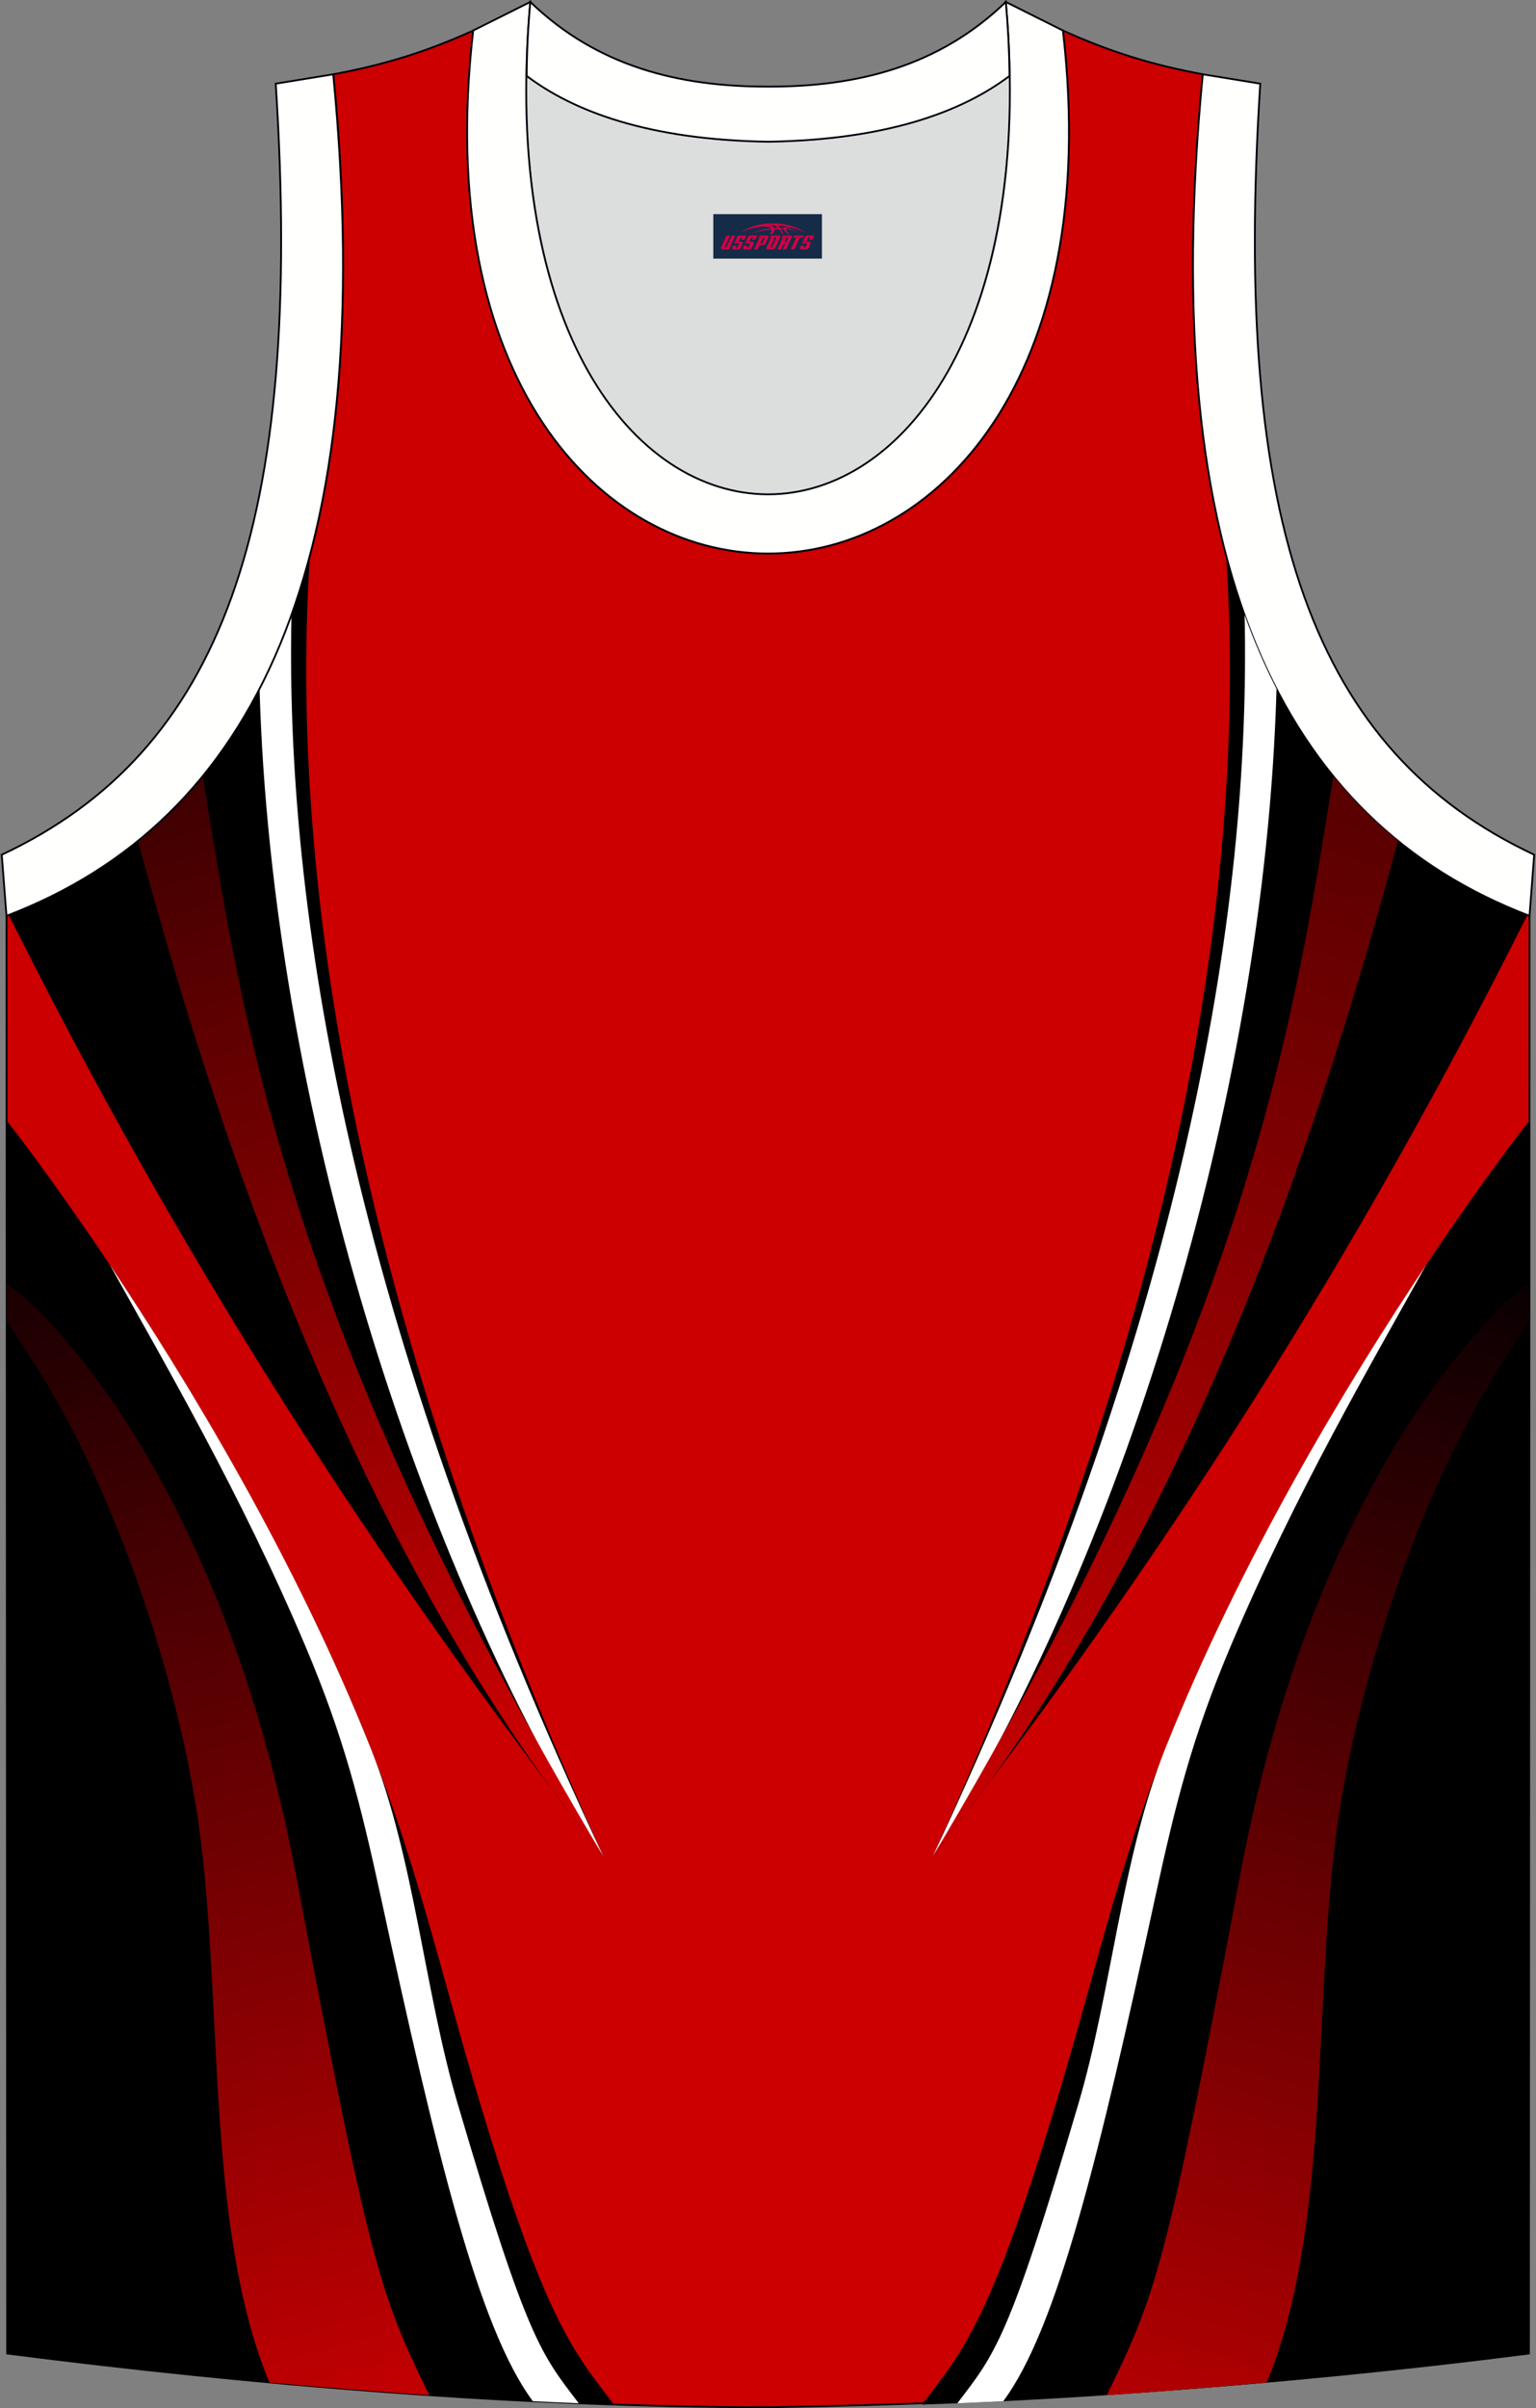
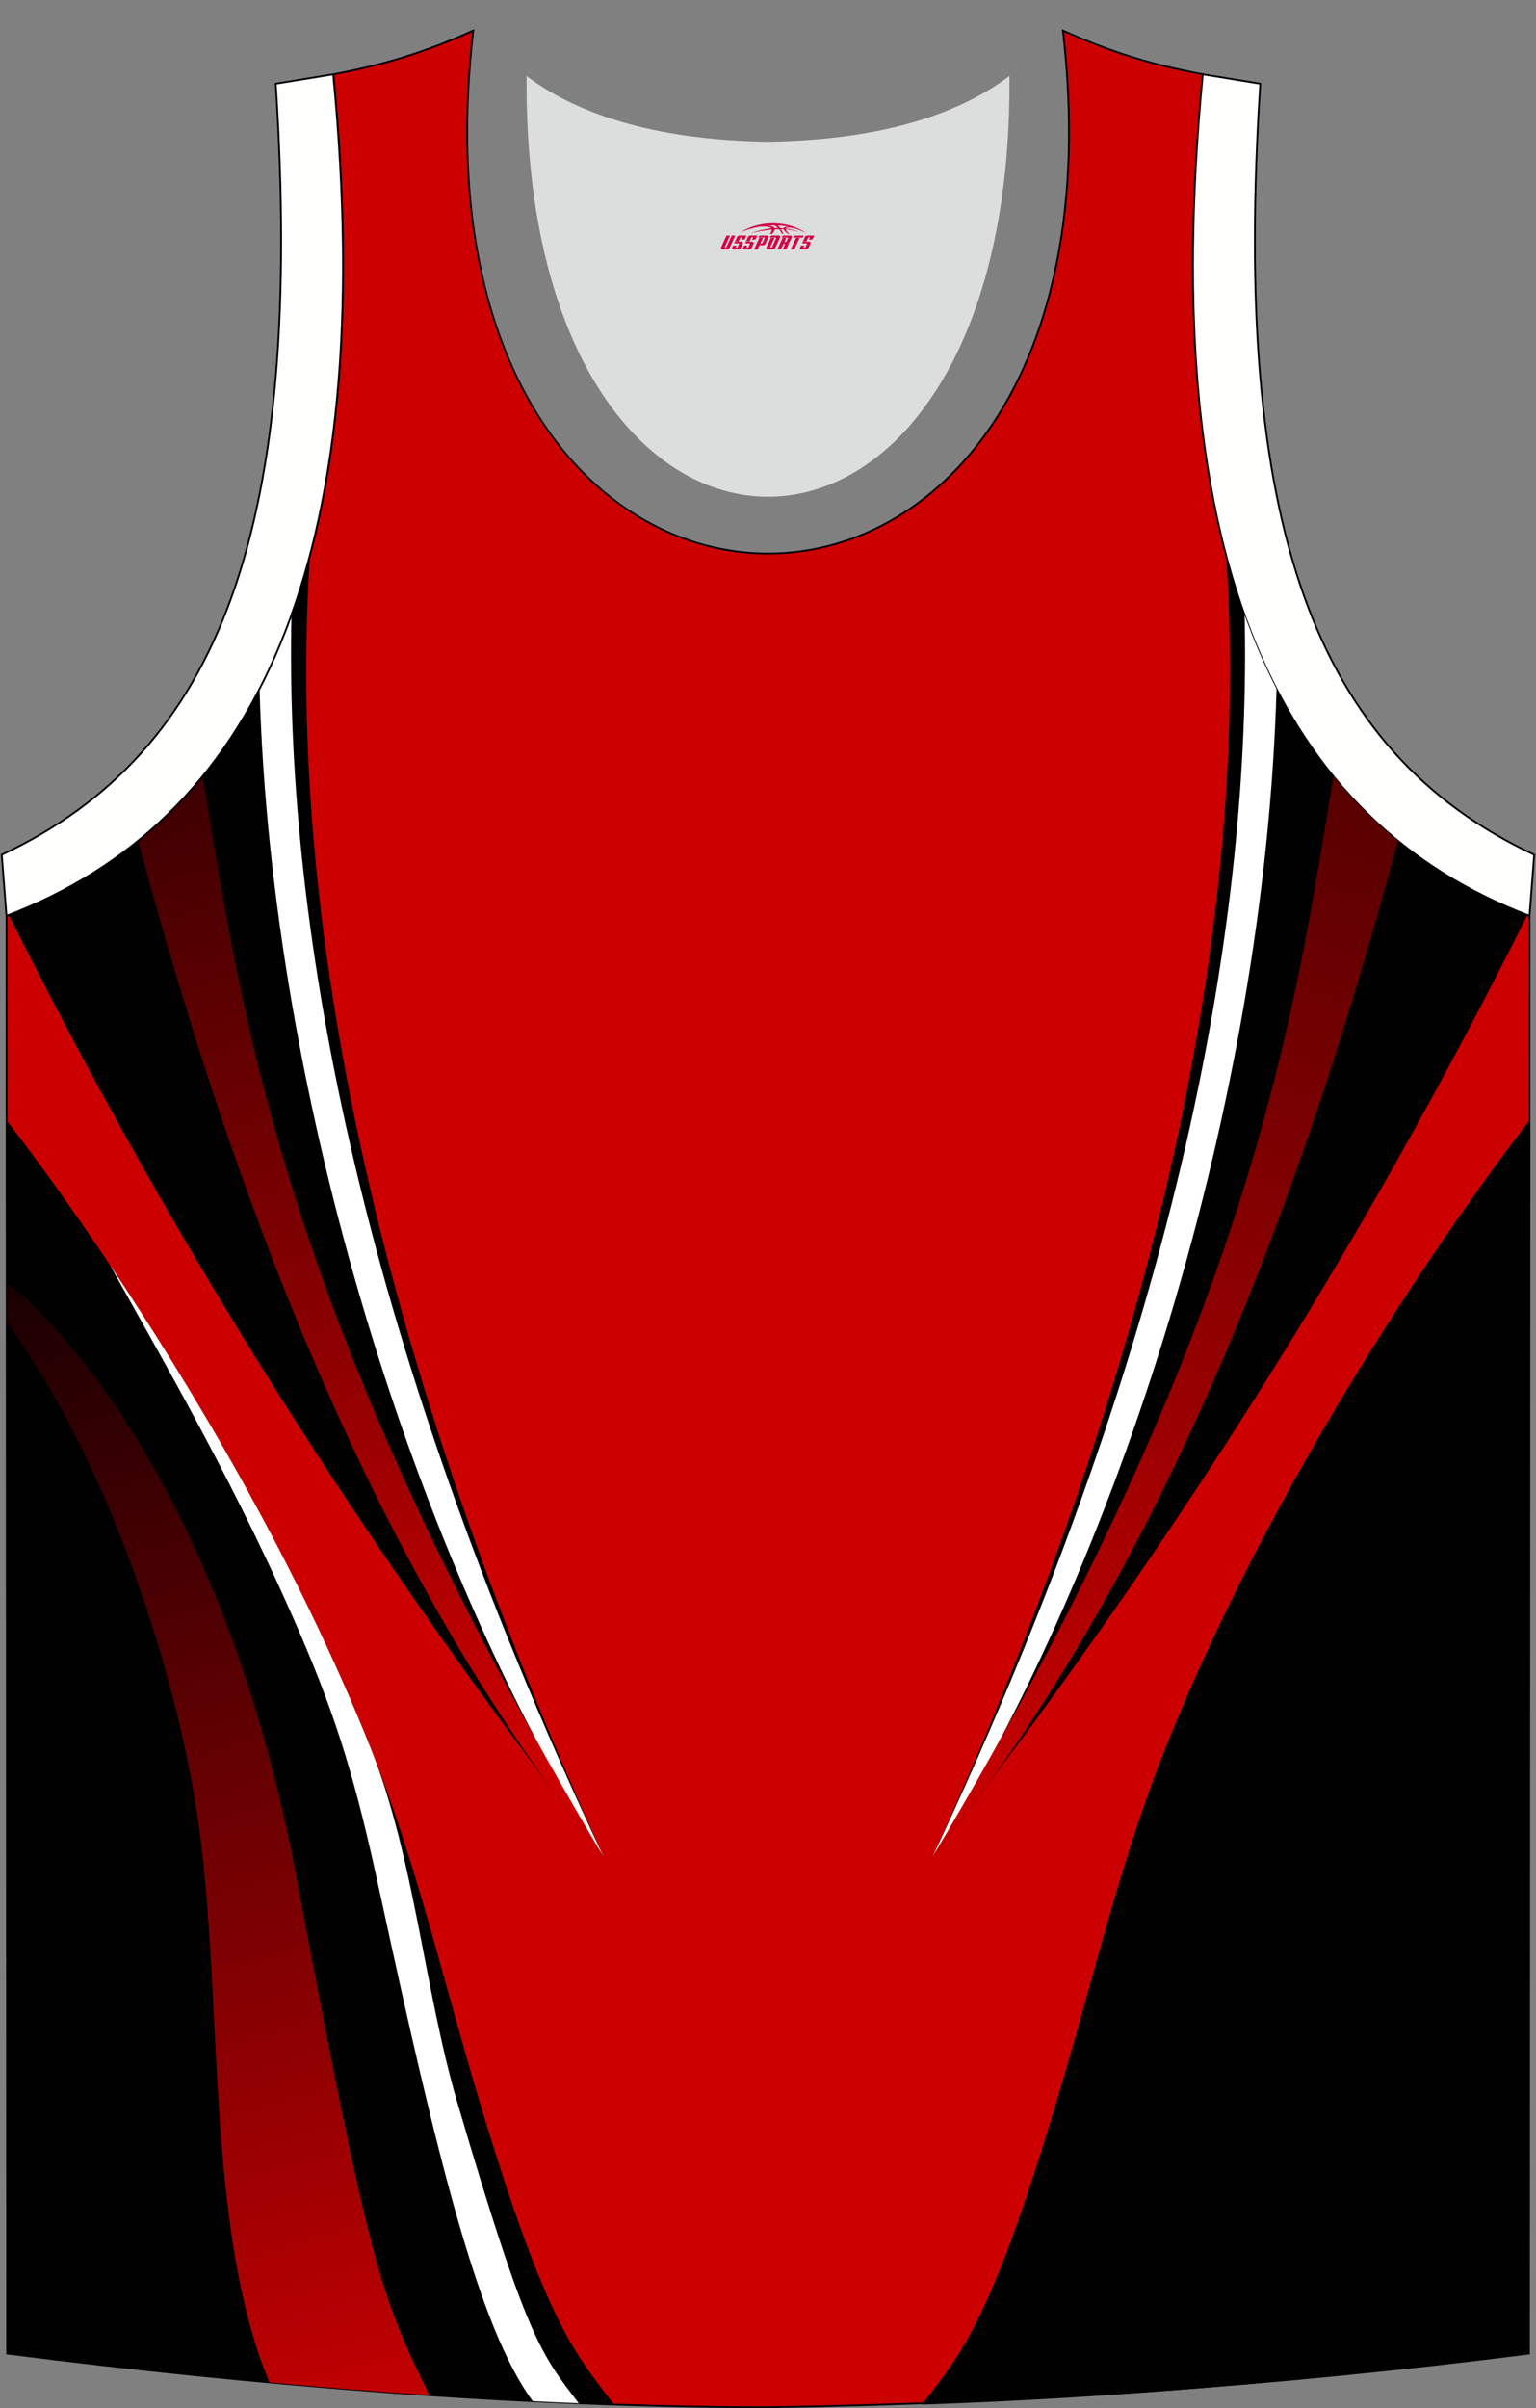
<svg xmlns="http://www.w3.org/2000/svg" version="1.1" id="图层_1" x="0px" y="0px" width="339.31px" height="531.8px" viewBox="0 0 339.31 531.8" enable-background="new 0 0 339.31 531.8" xml:space="preserve">
  <rect x="0" y="0" width="339.31" height="531.8" fill="#808080" stroke="none" />
  <g>
    <path fill="#CC0000" stroke="#000009" stroke-width="0.4" stroke-miterlimit="10" d="M169.69,531.6   c57.37-0.83,113.32-4.88,168.06-11.86l0.14-317.49c-54.53-20.78-82.65-77.24-72.18-185.84l0.02,0c-10.65-2-19.74-4.62-30.92-9.66   c17.79,153.99-148.06,153.99-130.27,0c-11.18,5.04-20.27,7.66-30.92,9.66l0.02,0C84.09,125.01,55.97,181.47,1.44,202.25   l0.14,317.49C55.87,526.67,114.98,531.6,169.69,531.6L169.69,531.6z M169.64,531.6h0.05H169.64z" />
    <path d="M68.48,122.6c-11,41.6-34.05,66.92-66.55,79.46C38.9,276.07,81.63,343.4,133.34,410.07C75.8,283.58,64.1,188.6,68.48,122.6   z" />
    <path fill="#FFFFFF" d="M64.39,135.81c-1.45,65.37,13.27,156.05,68.95,274.26c-40.97-64.65-73.4-166.45-76-257.95   C59.95,147.04,62.31,141.61,64.39,135.81z" />
    <linearGradient id="SVGID_1_" gradientUnits="userSpaceOnUse" x1="9.667" y1="57.158" x2="111.624" y2="370.949" gradientTransform="matrix(1 0 0 1 0.04 20.817)">
      <stop offset="0" style="stop-color:#000001" />
      <stop offset="1" style="stop-color:#CC0001" />
    </linearGradient>
    <path fill="url(#SVGID_1_)" d="M44.78,171.4c8.79,53.99,18.04,120.33,88.56,238.67c-4.11-5.3-8.16-10.6-12.16-15.92   C74.13,329.01,47.36,248.26,30.5,185.68C35.67,181.48,40.44,176.73,44.78,171.4z" />
    <path d="M1.46,247.48l0.12,272.27c43.15,5.5,89.34,9.75,133.95,11.26l0.1-0.01c-8.85-11.67-15.3-17.98-31.18-71.9   c-7.27-24.7-12.91-48.74-22.48-72.81c-26.38-66.3-70.01-125.1-78.14-135.78C3.06,249.49,2.26,248.48,1.46,247.48z" />
    <path fill="#FFFFFF" d="M117.7,530.26c3.39,0.17,6.77,0.32,10.15,0.46c-8.32-10.91-11.34-13.79-26.8-66.32   c-7.27-24.7-9.5-54.04-19.07-78.11c-16.78-42.19-40.56-81.34-57.72-106.99c11.73,21.15,28.96,50.49,43.27,84.38   c8.4,19.9,12.06,34.31,16.64,55.45C96.35,475.37,105.67,514.06,117.7,530.26z" />
    <linearGradient id="SVGID_2_" gradientUnits="userSpaceOnUse" x1="-2.016" y1="222.974" x2="84.762" y2="525.605" gradientTransform="matrix(1 0 0 1 0.04 20.817)">
      <stop offset="0" style="stop-color:#000002" />
      <stop offset="1" style="stop-color:#CC0002" />
    </linearGradient>
    <path fill="url(#SVGID_2_)" d="M1.48,283.33l0,8.36c2.66,4.1,6.23,9.6,6.36,9.8c17.19,27,30.69,66.78,35.62,98.58   c6.12,39.38,1.48,90.97,16.05,126.05c11.73,1.08,23.53,2.02,35.31,2.81c-10.83-22.34-13-27.62-29.42-114.78   C48.91,326.58,10.2,290.69,5.24,286.39C4.99,286.18,2.72,284.33,1.48,283.33z" />
    <path fill="#DCDDDD" d="M169.66,31.31c26.45-0.42,42.92-6.7,53.28-14.49c0.02-0.06,0.03-0.12,0.05-0.17   c1.14,124.07-107.81,124.07-106.66,0c0.02,0.06,0.03,0.12,0.05,0.18C126.75,24.61,143.21,30.89,169.66,31.31z" />
    <path fill="#FFFFFE" stroke="#000009" stroke-width="0.4" stroke-miterlimit="22.926" d="M1.43,202.25   c54.53-20.78,82.65-77.24,72.18-185.84l-12.7,2.07C67.2,116.14,48.9,166,0.39,188.75L1.43,202.25z" />
-     <path fill="#FFFFFE" stroke="#000009" stroke-width="0.4" stroke-miterlimit="22.926" d="M117.15,0.43   c-12.97,144.98,118.01,144.98,105.03,0l12.62,6.31c17.79,154-148.06,153.99-130.27,0L117.15,0.43z" />
-     <path fill="#FFFFFE" stroke="#000009" stroke-width="0.4" stroke-miterlimit="22.926" d="M117.15,0.43   c14.82,14.3,32.92,18.74,52.52,18.7c19.6,0.05,37.7-4.4,52.52-18.7c0.5,5.62,0.77,11.01,0.82,16.19c-0.02,0.06-0.03,0.13-0.05,0.19   c-10.37,7.79-26.83,14.07-53.28,14.49c-26.45-0.42-42.92-6.7-53.28-14.49c-0.02-0.06-0.03-0.13-0.05-0.19   C116.37,11.45,116.64,6.06,117.15,0.43z" />
    <path fill="#FFFFFE" stroke="#000009" stroke-width="0.4" stroke-miterlimit="22.926" d="M337.88,202.25   c-54.53-20.78-82.65-77.24-72.18-185.84l12.7,2.07c-6.3,97.67,12.01,147.53,60.51,170.27L337.88,202.25z" />
    <path d="M270.85,122.6c11,41.6,34.05,66.92,66.55,79.46c-36.98,74.01-79.71,141.34-131.41,208.01   C263.52,283.58,275.23,188.6,270.85,122.6z" />
    <path fill="#FFFFFF" d="M274.94,135.81c1.45,65.37-13.27,156.05-68.95,274.26c40.97-64.65,73.4-166.45,76-257.95   C279.37,147.04,277.02,141.61,274.94,135.81z" />
    <linearGradient id="SVGID_3_" gradientUnits="userSpaceOnUse" x1="363.152" y1="-26.302" x2="218.747" y2="393.081" gradientTransform="matrix(1 0 0 1 0.04 20.817)">
      <stop offset="0" style="stop-color:#000001" />
      <stop offset="1" style="stop-color:#CC0001" />
    </linearGradient>
    <path fill="url(#SVGID_3_)" d="M294.55,171.4c-8.79,53.99-18.04,120.33-88.56,238.67c4.11-5.3,8.16-10.6,12.16-15.92   c47.04-65.14,73.81-145.89,90.67-208.47C303.66,181.48,298.89,176.73,294.55,171.4z" />
    <path d="M337.86,247.48l-0.12,272.27c-43.15,5.5-89.34,9.75-133.95,11.26l-0.1-0.01c8.84-11.67,15.3-17.98,31.18-71.9   c7.27-24.7,12.91-48.74,22.48-72.81c26.38-66.3,70.01-125.1,78.14-135.78C336.27,249.49,337.06,248.48,337.86,247.48z" />
-     <path fill="#FFFFFF" d="M221.63,530.26c-3.39,0.17-6.77,0.32-10.15,0.46c8.32-10.91,11.34-13.79,26.8-66.32   c7.27-24.7,9.5-54.04,19.07-78.11c16.79-42.19,40.56-81.34,57.72-106.99c-11.73,21.15-28.96,50.49-43.27,84.38   c-8.4,19.9-12.06,34.31-16.64,55.45C242.98,475.37,233.66,514.06,221.63,530.26z" />
    <linearGradient id="SVGID_4_" gradientUnits="userSpaceOnUse" x1="337.563" y1="247.741" x2="245.395" y2="549.21" gradientTransform="matrix(1 0 0 1 0.04 20.817)">
      <stop offset="0" style="stop-color:#000002" />
      <stop offset="1" style="stop-color:#CC0002" />
    </linearGradient>
-     <path fill="url(#SVGID_4_)" d="M337.85,283.33l0,8.36c-2.66,4.1-6.23,9.6-6.36,9.8c-17.19,27-30.69,66.78-35.62,98.58   c-6.12,39.38-1.48,90.97-16.05,126.05c-11.73,1.08-23.53,2.02-35.31,2.81c10.83-22.34,13-27.62,29.42-114.78   c16.49-87.56,55.2-123.45,60.16-127.75C334.34,286.18,336.61,284.33,337.85,283.33z" />
  </g>
  <g id="tag_logo">
-     <rect y="47.29" fill="#162B48" width="24" height="9.818" x="157.57" />
    <g>
      <path fill="#D30044" d="M173.53,50.48l0.005-0.011c0.131-0.311,1.085-0.262,2.351,0.071c0.715,0.24,1.44,0.54,2.193,0.9    c-0.218-0.147-0.447-0.289-0.682-0.42l0.011,0.005l-0.011-0.005c-1.478-0.845-3.218-1.418-5.1-1.62    c-1.282-0.115-1.658-0.082-2.411-0.055c-2.449,0.142-4.68,0.905-6.458,2.095c1.26-0.638,2.722-1.075,4.195-1.336    c1.467-0.18,2.476-0.033,2.771,0.344c-1.691,0.175-3.469,0.633-4.555,1.075c1.156-0.338,2.967-0.665,4.647-0.813    c0.016,0.251-0.115,0.567-0.415,0.96h0.475c0.376-0.382,0.584-0.725,0.595-1.004c0.333-0.022,0.66-0.033,0.971-0.033    C172.36,50.92,172.57,51.27,172.77,51.66h0.262c-0.125-0.344-0.295-0.687-0.518-1.036c0.207,0,0.393,0.005,0.567,0.011    c0.104,0.267,0.496,0.66,1.058,1.025h0.245c-0.442-0.365-0.753-0.753-0.835-1.004c1.047,0.065,1.696,0.224,2.885,0.513    C175.35,50.74,174.61,50.57,173.53,50.48z M171.09,50.39c-0.164-0.295-0.655-0.485-1.402-0.551    c0.464-0.033,0.922-0.055,1.364-0.055c0.311,0.147,0.589,0.344,0.84,0.589C171.63,50.37,171.36,50.38,171.09,50.39z M173.07,50.44c-0.224-0.016-0.458-0.027-0.715-0.044c-0.147-0.202-0.311-0.398-0.502-0.6c0.082,0,0.164,0.005,0.24,0.011    c0.72,0.033,1.429,0.125,2.138,0.273C173.56,50.04,173.18,50.2,173.07,50.44z" />
      <path fill="#D30044" d="M160.49,52.02L159.32,54.57C159.14,54.94,159.41,55.08,159.89,55.08l0.873,0.005    c0.115,0,0.251-0.049,0.327-0.175l1.342-2.891H161.65L160.43,54.65H160.26c-0.147,0-0.185-0.033-0.147-0.125l1.156-2.504H160.49L160.49,52.02z M162.35,53.37h1.271c0.36,0,0.584,0.125,0.442,0.425L163.59,54.83C163.49,55.05,163.22,55.08,162.99,55.08H162.07c-0.267,0-0.442-0.136-0.349-0.333l0.235-0.513h0.742L162.52,54.61C162.5,54.66,162.54,54.67,162.6,54.67h0.18    c0.082,0,0.125-0.016,0.147-0.071l0.376-0.813c0.011-0.022,0.011-0.044-0.055-0.044H162.18L162.35,53.37L162.35,53.37z M163.17,53.3h-0.78l0.475-1.025c0.098-0.218,0.338-0.256,0.578-0.256H164.89L164.5,52.86L163.72,52.98l0.262-0.562H163.69c-0.082,0-0.12,0.016-0.147,0.071L163.17,53.3L163.17,53.3z M164.76,53.37L164.59,53.74h1.069c0.06,0,0.06,0.016,0.049,0.044    L165.33,54.6C165.31,54.65,165.27,54.67,165.19,54.67H165.01c-0.055,0-0.104-0.011-0.082-0.06l0.175-0.376H164.36L164.13,54.75C164.03,54.94,164.21,55.08,164.48,55.08h0.916c0.24,0,0.502-0.033,0.605-0.251l0.475-1.031c0.142-0.3-0.082-0.425-0.442-0.425H164.76L164.76,53.37z M165.57,53.3l0.371-0.818c0.022-0.055,0.06-0.071,0.147-0.071h0.295L166.12,52.97l0.791-0.115l0.387-0.845H165.85c-0.24,0-0.48,0.038-0.578,0.256L164.8,53.3L165.57,53.3L165.57,53.3z M167.97,53.76h0.278c0.087,0,0.153-0.022,0.202-0.115    l0.496-1.075c0.033-0.076-0.011-0.12-0.125-0.12H167.42l0.431-0.431h1.522c0.355,0,0.485,0.153,0.393,0.355l-0.676,1.445    c-0.06,0.125-0.175,0.333-0.644,0.327l-0.649-0.005L167.36,55.08H166.58l1.178-2.558h0.785L167.97,53.76L167.97,53.76z     M170.56,54.57c-0.022,0.049-0.06,0.076-0.142,0.076h-0.191c-0.082,0-0.109-0.027-0.082-0.076l0.944-2.051h-0.785l-0.987,2.138    c-0.125,0.273,0.115,0.415,0.453,0.415h0.72c0.327,0,0.649-0.071,0.769-0.322l1.085-2.384c0.093-0.202-0.06-0.355-0.415-0.355    h-1.533l-0.431,0.431h1.38c0.115,0,0.164,0.033,0.131,0.104L170.56,54.57L170.56,54.57z M173.28,53.44h0.278    c0.087,0,0.158-0.022,0.202-0.115l0.344-0.753c0.033-0.076-0.011-0.12-0.125-0.12h-1.402l0.425-0.431h1.527    c0.355,0,0.485,0.153,0.393,0.355l-0.529,1.124c-0.044,0.093-0.147,0.18-0.393,0.18c0.224,0.011,0.256,0.158,0.175,0.327    l-0.496,1.075h-0.785l0.54-1.167c0.022-0.055-0.005-0.087-0.104-0.087h-0.235L172.51,55.08h-0.785l1.178-2.558h0.785L173.28,53.44L173.28,53.44z M175.85,52.53L174.67,55.08h0.785l1.184-2.558H175.85L175.85,52.53z M177.36,52.46l0.202-0.431h-2.1l-0.295,0.431    H177.36L177.36,52.46z M177.34,53.37h1.271c0.36,0,0.584,0.125,0.442,0.425l-0.475,1.031c-0.104,0.218-0.371,0.251-0.605,0.251    h-0.916c-0.267,0-0.442-0.136-0.349-0.333l0.235-0.513h0.742L177.51,54.61c-0.022,0.049,0.022,0.06,0.082,0.06h0.18    c0.082,0,0.125-0.016,0.147-0.071l0.376-0.813c0.011-0.022,0.011-0.044-0.049-0.044h-1.069L177.34,53.37L177.34,53.37z     M178.15,53.3H177.37l0.475-1.025c0.098-0.218,0.338-0.256,0.578-0.256h1.451l-0.387,0.845l-0.791,0.115l0.262-0.562h-0.295    c-0.082,0-0.12,0.016-0.147,0.071L178.15,53.3z" />
    </g>
  </g>
</svg>